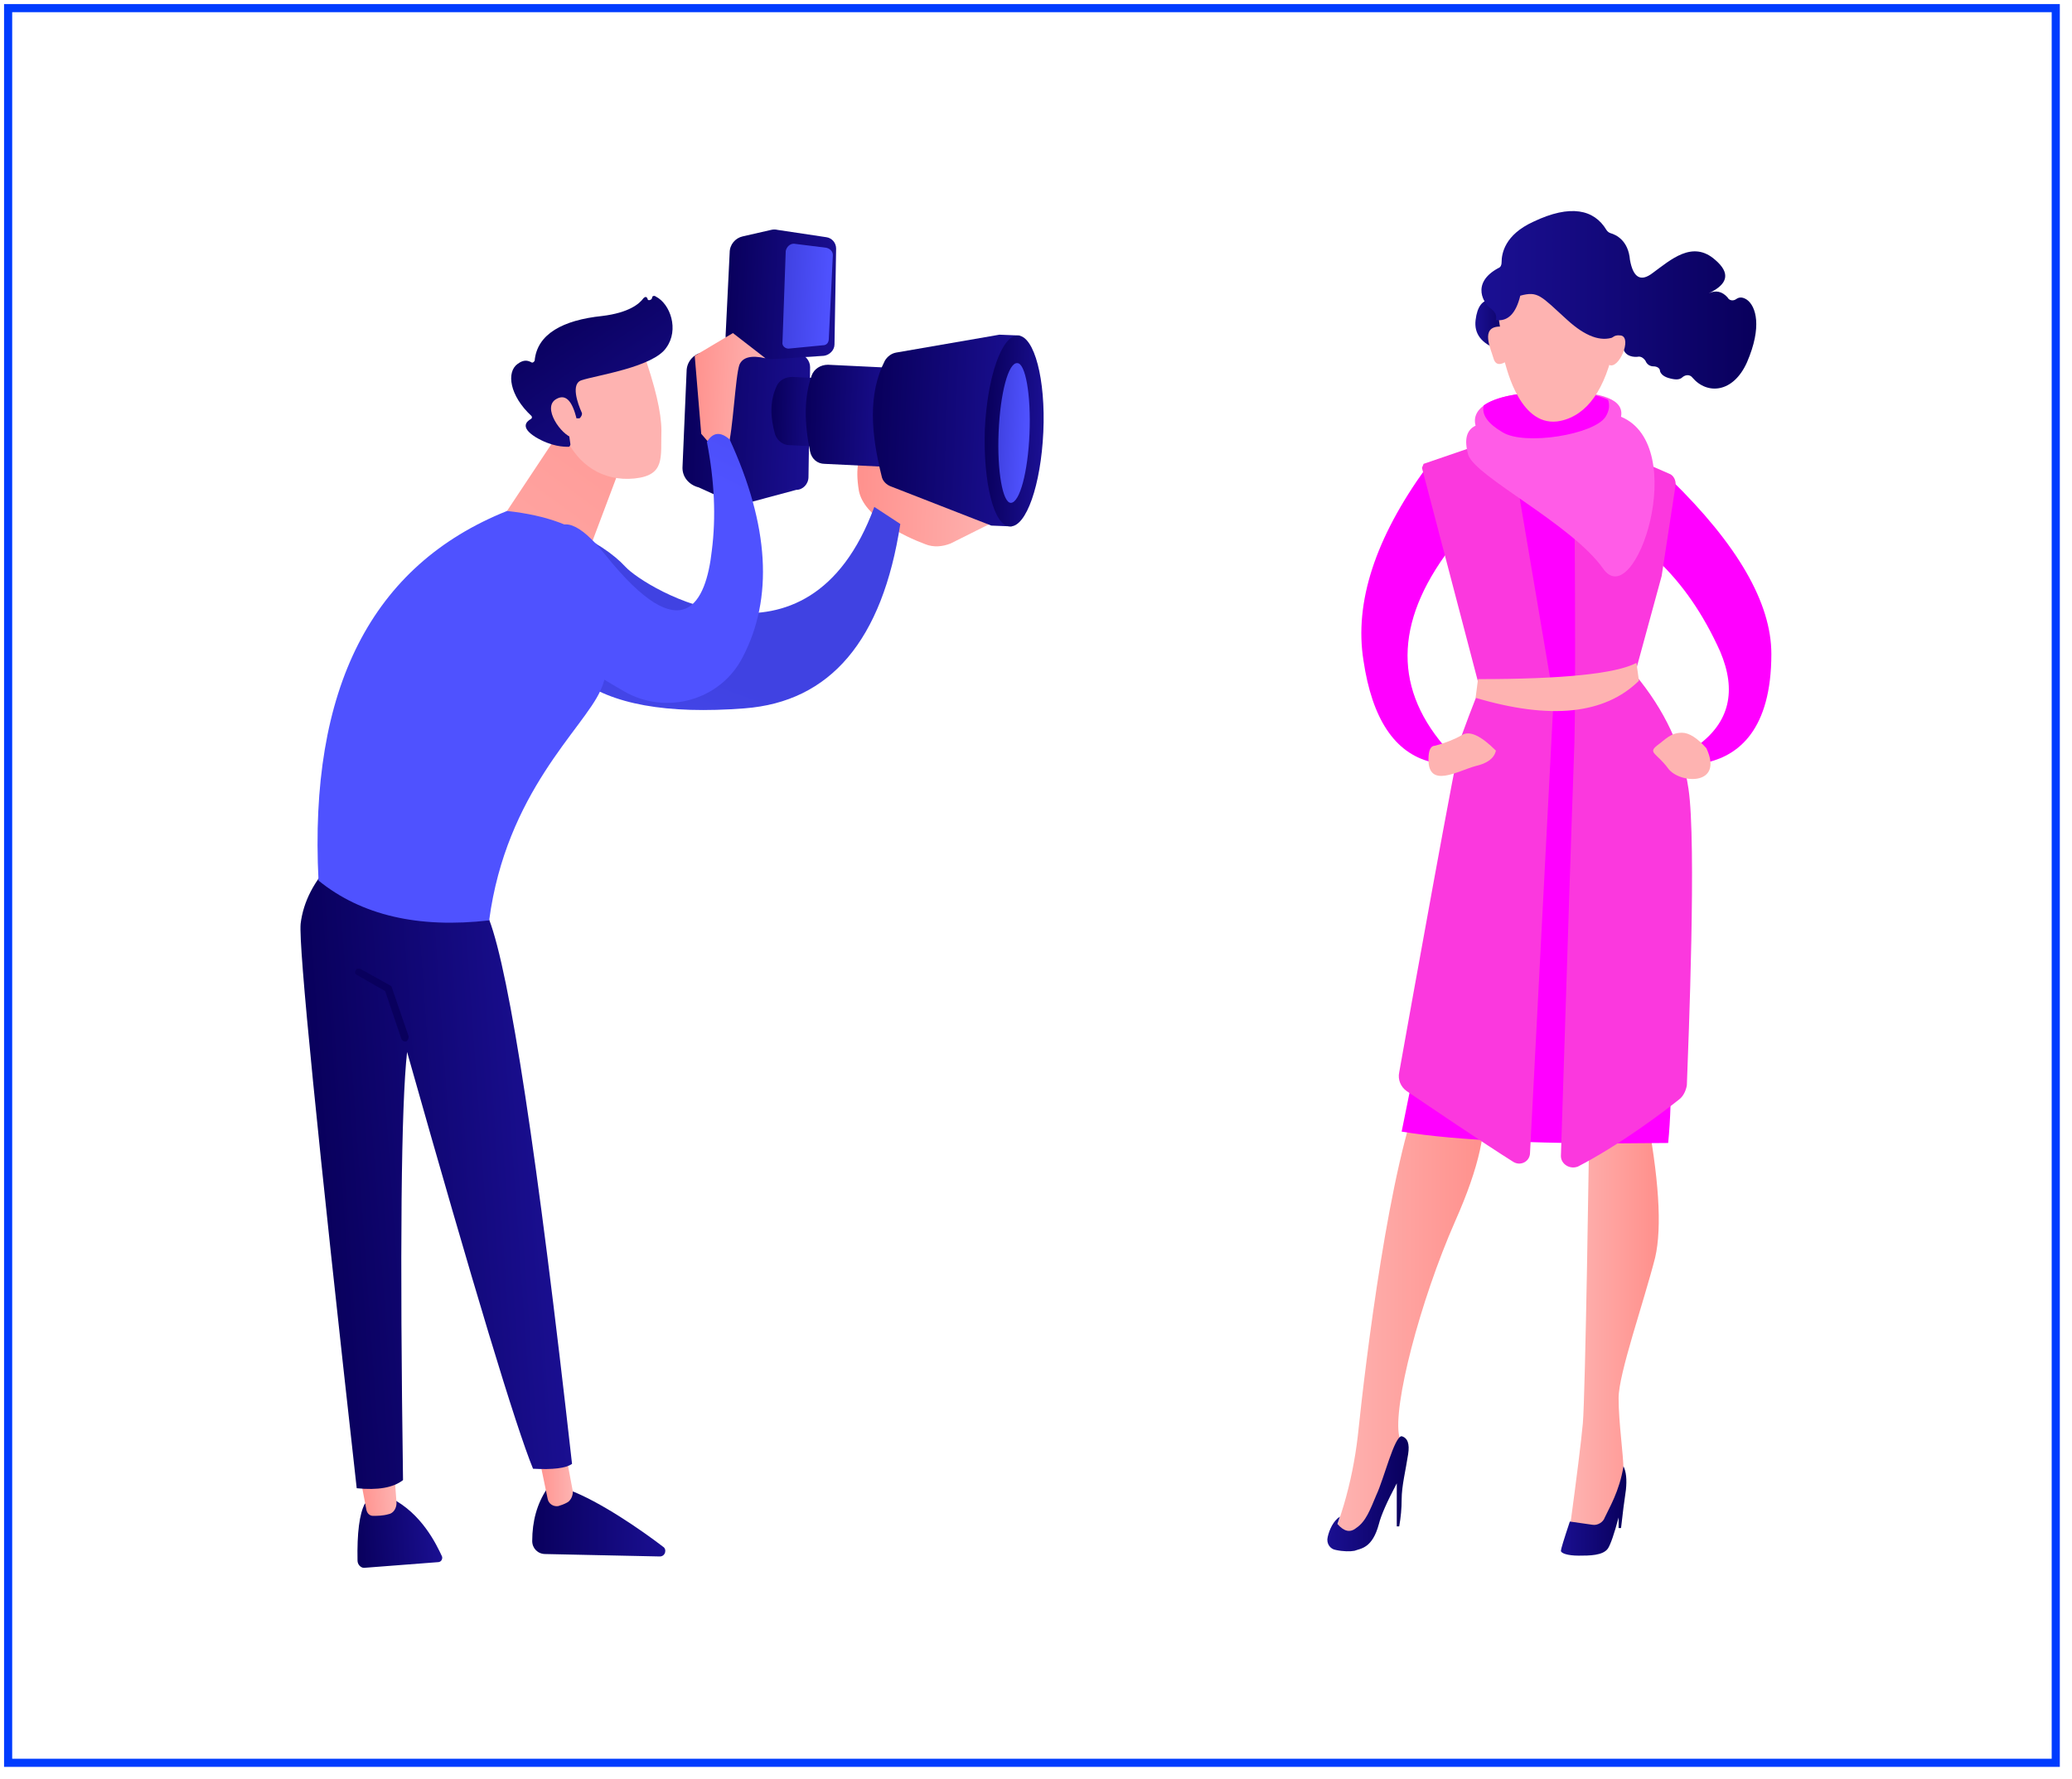
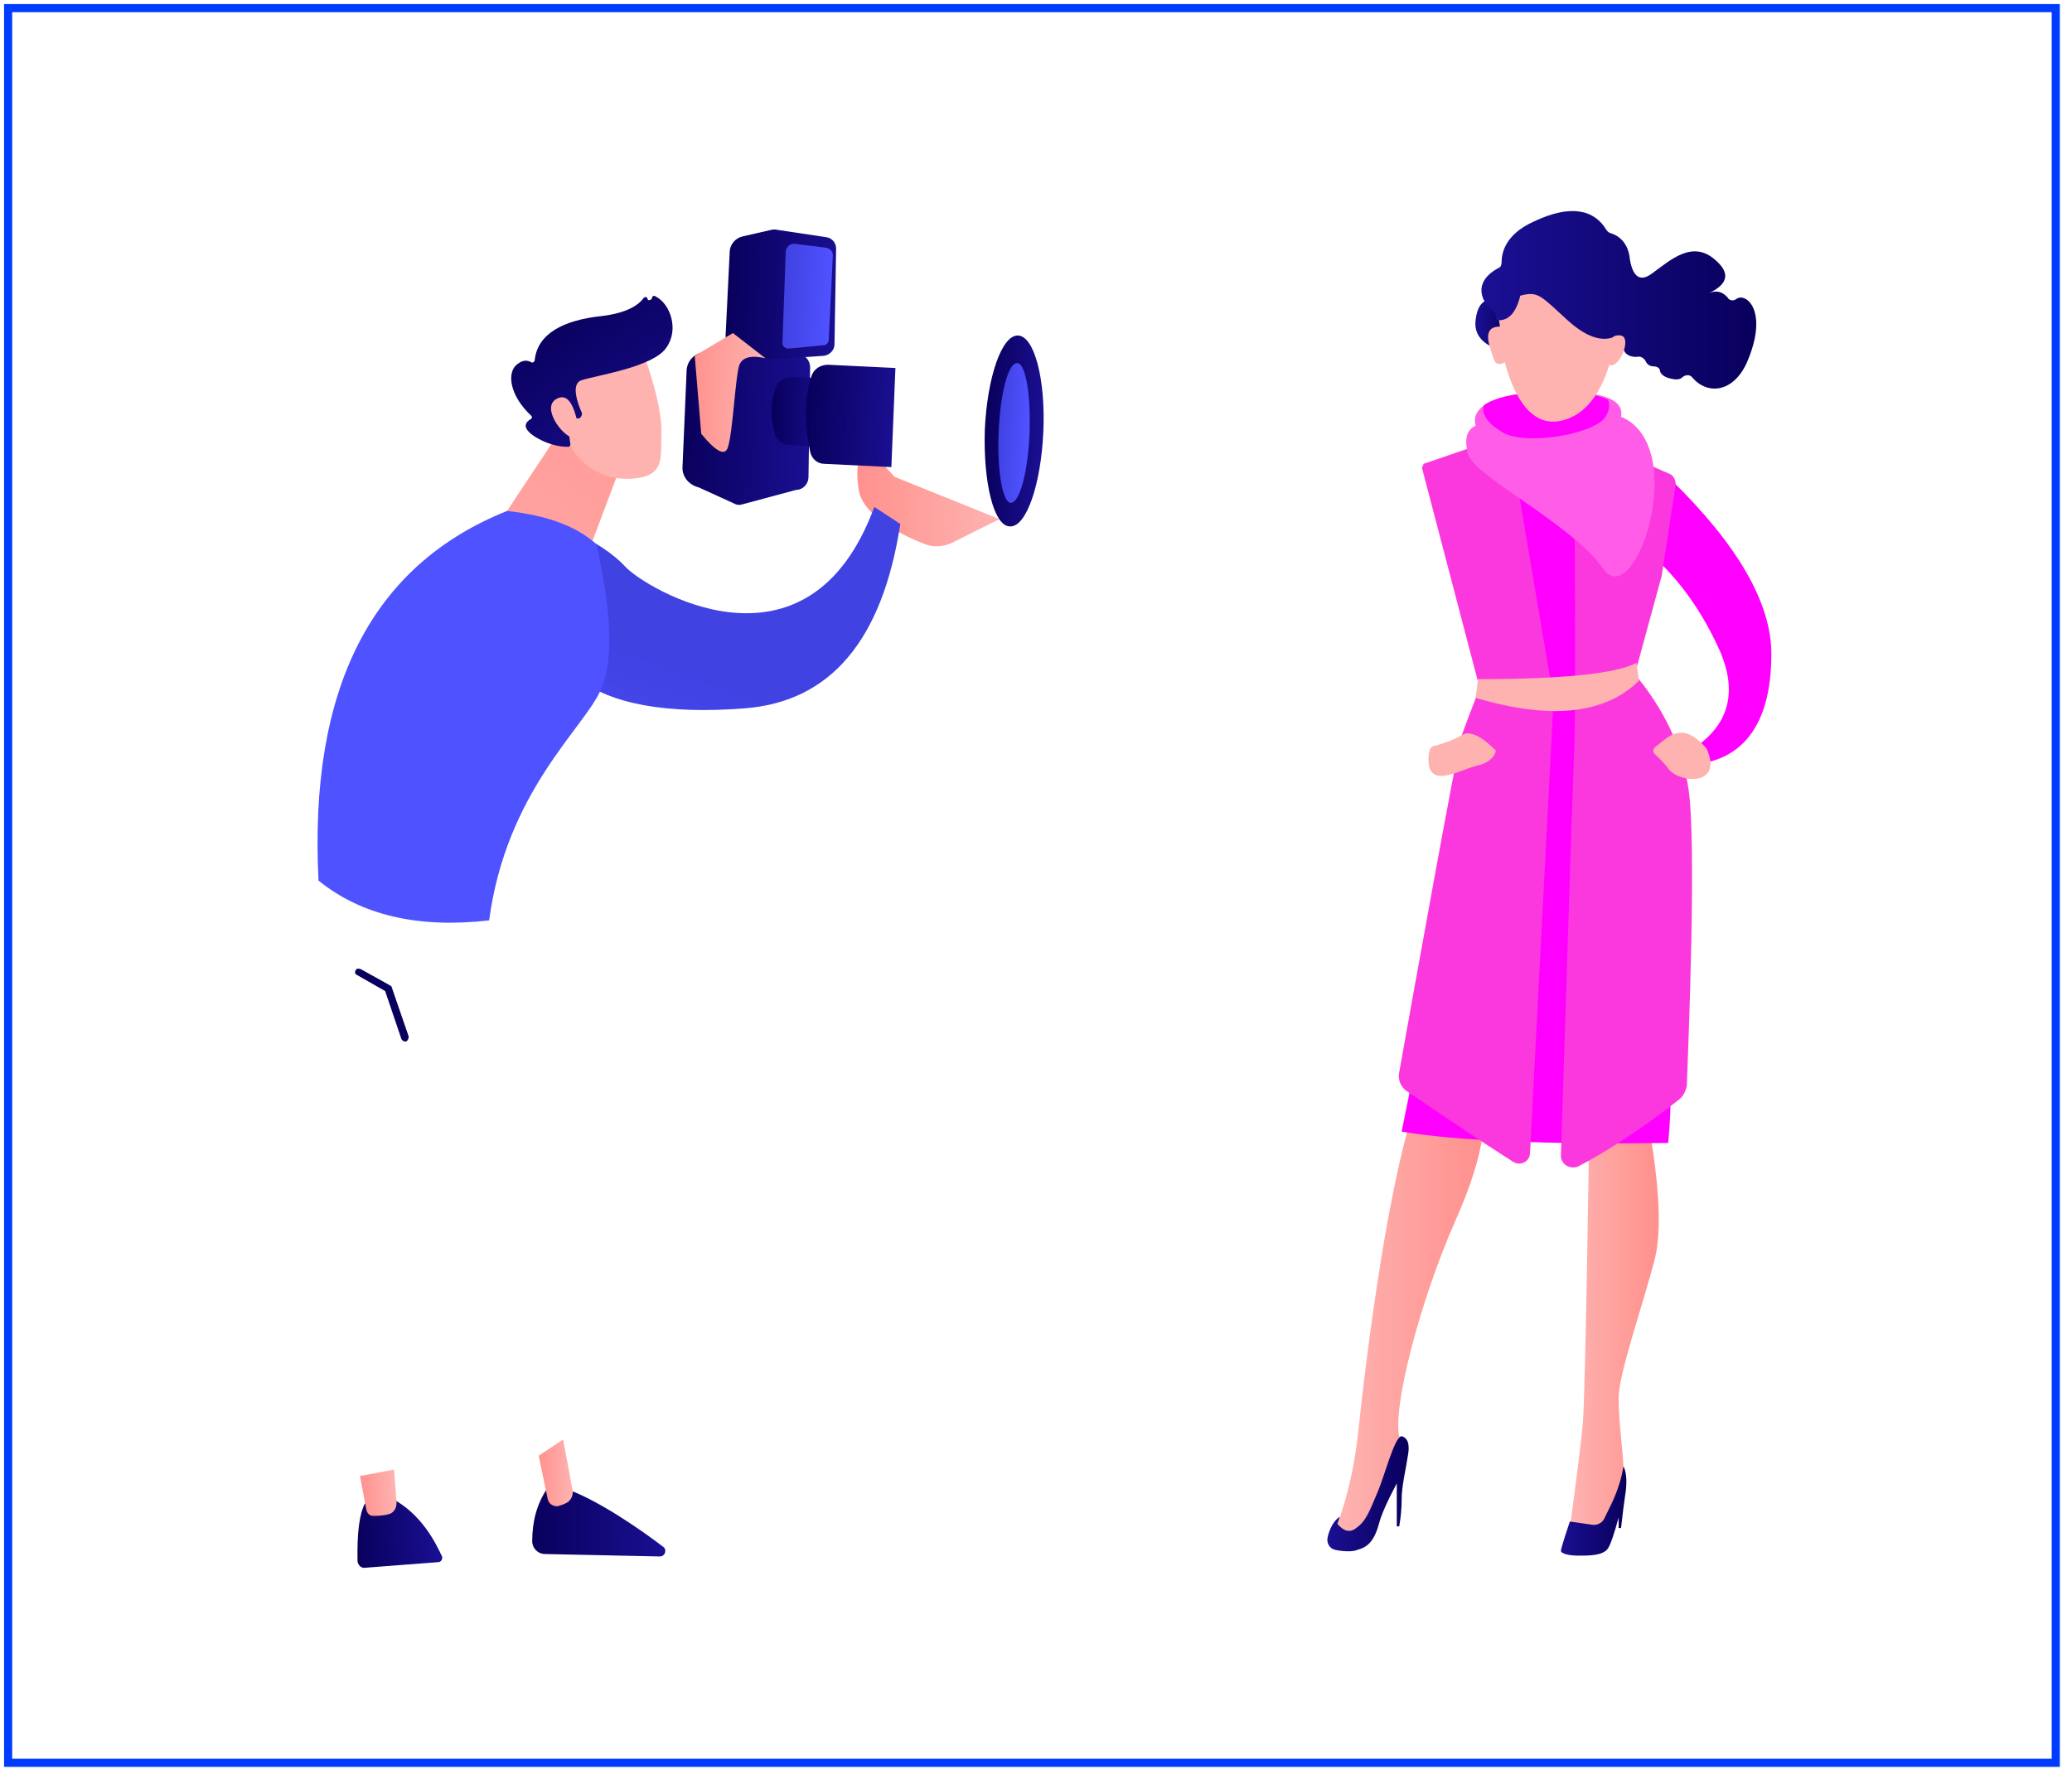
<svg xmlns="http://www.w3.org/2000/svg" viewBox="0 0 255 219" width="255" height="219">
  <title>20944455-ai</title>
  <defs>
    <linearGradient id="g1" x1="106.2" y1="54.6" x2="123.3" y2="55.3" gradientUnits="userSpaceOnUse">
      <stop offset="0" stop-color="#ff928e" />
      <stop offset="1" stop-color="#feb3b1" />
    </linearGradient>
    <linearGradient id="g2" x1="43.5" y1="184.1" x2="53.7" y2="183.4" gradientUnits="userSpaceOnUse">
      <stop offset="0" stop-color="#09005d" />
      <stop offset="1" stop-color="#1a0f91" />
    </linearGradient>
    <linearGradient id="g3" x1="44.2" y1="180.6" x2="48.4" y2="180.3" gradientUnits="userSpaceOnUse">
      <stop offset="0" stop-color="#ff928e" />
      <stop offset="1" stop-color="#feb3b1" />
    </linearGradient>
    <linearGradient id="g4" x1="65.6" y1="182.7" x2="81.8" y2="183" gradientUnits="userSpaceOnUse">
      <stop offset="0" stop-color="#09005d" />
      <stop offset="1" stop-color="#1a0f91" />
    </linearGradient>
    <linearGradient id="g5" x1="66.3" y1="176.5" x2="70.4" y2="176.5" gradientUnits="userSpaceOnUse">
      <stop offset="0" stop-color="#ff928e" />
      <stop offset="1" stop-color="#feb3b1" />
    </linearGradient>
    <linearGradient id="g6" x1="36.8" y1="105.7" x2="65.1" y2="103.7" gradientUnits="userSpaceOnUse">
      <stop offset="0" stop-color="#09005d" />
      <stop offset="1" stop-color="#1a0f91" />
    </linearGradient>
    <linearGradient id="g7" x1="50.2" y1="129.3" x2="29.7" y2="158.7" gradientUnits="userSpaceOnUse">
      <stop offset="0" stop-color="#09005d" />
      <stop offset="1" stop-color="#1a0f91" />
    </linearGradient>
    <linearGradient id="g8" x1="93.7" y1="40.3" x2="50.3" y2="99.4" gradientUnits="userSpaceOnUse">
      <stop offset="0" stop-color="#ff928e" />
      <stop offset="1" stop-color="#feb3b1" />
    </linearGradient>
    <linearGradient id="g9" x1="86.9" y1="-84.4" x2="86.1" y2="-62.8" gradientUnits="userSpaceOnUse">
      <stop offset="0" stop-color="#ff928e" />
      <stop offset="1" stop-color="#feb3b1" />
    </linearGradient>
    <linearGradient id="g10" x1="78.3" y1="31.6" x2="91.7" y2="51.2" gradientUnits="userSpaceOnUse">
      <stop offset="0" stop-color="#09005d" />
      <stop offset="1" stop-color="#1a0f91" />
    </linearGradient>
    <linearGradient id="g11" x1="75.4" y1="-68.1" x2="74.7" y2="-49" gradientUnits="userSpaceOnUse">
      <stop offset="0" stop-color="#ff928e" />
      <stop offset="1" stop-color="#feb3b1" />
    </linearGradient>
    <linearGradient id="g12" x1="84.7" y1="41.5" x2="100.2" y2="42.2" gradientUnits="userSpaceOnUse">
      <stop offset="0" stop-color="#09005d" />
      <stop offset="1" stop-color="#1a0f91" />
    </linearGradient>
    <linearGradient id="g13" x1="95.4" y1="45.8" x2="101.7" y2="46" gradientUnits="userSpaceOnUse">
      <stop offset="0" stop-color="#09005d" />
      <stop offset="1" stop-color="#1a0f91" />
    </linearGradient>
    <linearGradient id="g14" x1="99.7" y1="44.3" x2="110.2" y2="44.7" gradientUnits="userSpaceOnUse">
      <stop offset="0" stop-color="#09005d" />
      <stop offset="1" stop-color="#1a0f91" />
    </linearGradient>
    <linearGradient id="g15" x1="108.4" y1="40" x2="125.5" y2="40.7" gradientUnits="userSpaceOnUse">
      <stop offset="0" stop-color="#09005d" />
      <stop offset="1" stop-color="#1a0f91" />
    </linearGradient>
    <linearGradient id="g16" x1="122" y1="40.6" x2="128.7" y2="40.9" gradientUnits="userSpaceOnUse">
      <stop offset="0" stop-color="#09005d" />
      <stop offset="1" stop-color="#1a0f91" />
    </linearGradient>
    <linearGradient id="g17" x1="90" y1="27.4" x2="103.3" y2="28" gradientUnits="userSpaceOnUse">
      <stop offset="0" stop-color="#09005d" />
      <stop offset="1" stop-color="#1a0f91" />
    </linearGradient>
    <linearGradient id="g18" x1="96.8" y1="29.4" x2="102.5" y2="29.7" gradientUnits="userSpaceOnUse">
      <stop offset="0" stop-color="#4042e2" />
      <stop offset="1" stop-color="#4f52ff" />
    </linearGradient>
    <linearGradient id="g19" x1="123.4" y1="44" x2="126.9" y2="44.2" gradientUnits="userSpaceOnUse">
      <stop offset="0" stop-color="#4042e2" />
      <stop offset="1" stop-color="#4f52ff" />
    </linearGradient>
    <linearGradient id="g20" x1="106.1" y1="89.9" x2="94.6" y2="121.3" gradientUnits="userSpaceOnUse">
      <stop offset="0" stop-color="#4042e2" />
      <stop offset="1" stop-color="#4f52ff" />
    </linearGradient>
    <linearGradient id="g21" x1="85.7" y1="40.3" x2="94.3" y2="40.7" gradientUnits="userSpaceOnUse">
      <stop offset="0" stop-color="#ff928e" />
      <stop offset="1" stop-color="#feb3b1" />
    </linearGradient>
    <linearGradient id="g22" x1="98.2" y1="31.9" x2="85.7" y2="57.5" gradientUnits="userSpaceOnUse">
      <stop offset="0" stop-color="#4042e2" />
      <stop offset="1" stop-color="#4f52ff" />
    </linearGradient>
    <linearGradient id="g23" x1="108.9" y1="39.2" x2="96.9" y2="63.6" gradientUnits="userSpaceOnUse">
      <stop offset="0" stop-color="#4042e2" />
      <stop offset="1" stop-color="#4f52ff" />
    </linearGradient>
    <linearGradient id="g24" x1="203.3" y1="133.7" x2="193.2" y2="133.7" gradientUnits="userSpaceOnUse">
      <stop offset="0" stop-color="#ff928e" />
      <stop offset="1" stop-color="#feb3b1" />
    </linearGradient>
    <linearGradient id="g25" x1="181.7" y1="133.2" x2="164.5" y2="133.2" gradientUnits="userSpaceOnUse">
      <stop offset="0" stop-color="#ff928e" />
      <stop offset="1" stop-color="#feb3b1" />
    </linearGradient>
    <linearGradient id="g26" x1="200" y1="179.9" x2="192.1" y2="179.9" gradientUnits="userSpaceOnUse">
      <stop offset="0" stop-color="#09005d" />
      <stop offset="1" stop-color="#1a0f91" />
    </linearGradient>
    <linearGradient id="g27" x1="173.1" y1="176.2" x2="163.5" y2="176.2" gradientUnits="userSpaceOnUse">
      <stop offset="0" stop-color="#09005d" />
      <stop offset="1" stop-color="#1a0f91" />
    </linearGradient>
    <linearGradient id="g28" x1="215.3" y1="34.9" x2="209.6" y2="62.3" gradientUnits="userSpaceOnUse">
      <stop offset="0" stop-color="#ff928e" />
      <stop offset="1" stop-color="#feb3b1" />
    </linearGradient>
    <linearGradient id="g29" x1="220.9" y1="64" x2="217.5" y2="73.8" gradientUnits="userSpaceOnUse">
      <stop offset="0" stop-color="#ff928e" />
      <stop offset="1" stop-color="#feb3b1" />
    </linearGradient>
    <linearGradient id="g30" x1="195.3" y1="67.5" x2="191.3" y2="80.2" gradientUnits="userSpaceOnUse">
      <stop offset="0" stop-color="#ff928e" />
      <stop offset="1" stop-color="#feb3b1" />
    </linearGradient>
    <linearGradient id="g31" x1="186" y1="36.3" x2="181.8" y2="36.3" gradientUnits="userSpaceOnUse">
      <stop offset="0" stop-color="#09005d" />
      <stop offset="1" stop-color="#1a0f91" />
    </linearGradient>
    <linearGradient id="g32" x1="260.3" y1="197.1" x2="253.5" y2="179.2" gradientUnits="userSpaceOnUse">
      <stop offset="0" stop-color="#ff928e" />
      <stop offset="1" stop-color="#feb3b1" />
    </linearGradient>
    <linearGradient id="g33" x1="215.4" y1="25.4" x2="183.7" y2="25.4" gradientUnits="userSpaceOnUse">
      <stop offset="0" stop-color="#09005d" />
      <stop offset="1" stop-color="#1a0f91" />
    </linearGradient>
    <linearGradient id="g34" x1="245.7" y1="176.8" x2="239.8" y2="161.2" gradientUnits="userSpaceOnUse">
      <stop offset="0" stop-color="#ff928e" />
      <stop offset="1" stop-color="#feb3b1" />
    </linearGradient>
  </defs>
  <style> .s0 { fill: none;stroke: #003cff } .s1 { fill: url(#g1) } .s2 { fill: url(#g2) } .s3 { fill: url(#g3) } .s4 { fill: url(#g4) } .s5 { fill: url(#g5) } .s6 { fill: url(#g6) } .s7 { fill: url(#g7) } .s8 { fill: url(#g8) } .s9 { fill: url(#g9) } .s10 { fill: url(#g10) } .s11 { fill: url(#g11) } .s12 { fill: url(#g12) } .s13 { fill: url(#g13) } .s14 { fill: url(#g14) } .s15 { fill: url(#g15) } .s16 { fill: url(#g16) } .s17 { fill: url(#g17) } .s18 { fill: url(#g18) } .s19 { fill: url(#g19) } .s20 { fill: url(#g20) } .s21 { fill: url(#g21) } .s22 { fill: url(#g22) } .s23 { fill: url(#g23) } .s24 { fill: url(#g24) } .s25 { fill: url(#g25) } .s26 { fill: url(#g26) } .s27 { fill: url(#g27) } .s28 { fill: #ff00ff } .s29 { fill: #fb38de } .s30 { fill: url(#g28) } .s31 { fill: #ff5ce7 } .s32 { fill: url(#g29) } .s33 { fill: url(#g30) } .s34 { fill: url(#g31) } .s35 { fill: url(#g32) } .s36 { fill: url(#g33) } .s37 { fill: url(#g34) } </style>
  <g id="Illustration">
    <g id="&lt;Group&gt;">
      <path id="форма 1" class="s0" d="m1 1h252v216h-252z" />
      <g id="&lt;Group&gt;">
        <g id="&lt;Group&gt;">
          <path id="&lt;Path&gt;" class="s1" d="m110.1 58.7l12.9 5.2-6 3c-1 0.4-2.1 0.5-3.1 0.1-2.7-1-7.6-3.4-8.2-6.6q-0.7-4.3 1.2-5.2z" />
          <path id="&lt;Path&gt;" class="s2" d="m48.1 184.4c3.8 1.9 5.6 5.7 6.3 7.2 0.1 0.3-0.1 0.7-0.5 0.7l-9.1 0.7c-0.4 0-0.8-0.4-0.8-0.9q-0.1-5.1 0.9-7z" />
          <path id="&lt;Path&gt;" class="s3" d="m48.5 180.9l0.3 4.1c0 0.7-0.4 1.3-1 1.4-0.7 0.2-1.4 0.2-1.9 0.2-0.4 0-0.7-0.3-0.8-0.7l-0.8-4.2z" />
          <path id="&lt;Path&gt;" class="s4" d="m70 183.4c3.8 1.4 9 5 11.6 7 0.5 0.3 0.3 1.2-0.4 1.2l-14.1-0.3c-0.9 0-1.6-0.7-1.6-1.6q0-3.7 1.8-6.4z" />
          <path id="&lt;Path&gt;" class="s5" d="m69.3 177.2l1.2 6.4c0 0.5-0.2 1-0.6 1.3-0.5 0.3-0.9 0.4-1.2 0.5-0.6 0.1-1.2-0.3-1.3-0.9l-1.1-5.3z" />
-           <path id="&lt;Path&gt;" class="s6" d="m60.2 113.2q3.8 10 10.2 67-1.1 0.8-4.8 0.6-3.2-7.8-15.5-51.3-1.1 10-0.5 52.7-1.8 1.4-5.7 1-7.3-65.4-6.9-69.5 0.5-4.1 4-7.7z" />
          <path id="&lt;Path&gt;" class="s7" d="m49.8 128.2c-0.1 0-0.3-0.1-0.4-0.3l-2-5.9-3.5-2c-0.2-0.1-0.3-0.3-0.1-0.6 0.1-0.2 0.3-0.2 0.6-0.1l3.6 2q0.2 0.1 0.2 0.2l2.1 6.1c0 0.2-0.1 0.5-0.3 0.6q-0.1 0-0.2 0z" />
          <path id="&lt;Path&gt;" class="s8" d="m76 58.4l-3.8 10.1q-4.5-0.2-10.6-4.4l7.5-11.3z" />
          <g id="&lt;Group&gt;">
            <path id="&lt;Path&gt;" class="s9" d="m79.1 43.2q2.3 6.5 2.3 9.8c-0.1 3.3 0.5 5.5-3.3 5.9-3.9 0.4-7-1.7-8.5-5.1q-2.4-5.2-1.7-7.2 0.8-2.1 11.2-3.4z" />
            <path id="&lt;Path&gt;" class="s10" d="m70.1 51.5c-0.2 0-0.3 0.1-0.3 0.3l0.4 2.9c0 0.1-0.1 0.3-0.2 0.3-0.6 0-2.1 0-4.1-1.2-1.9-1.2-1.1-1.9-0.6-2.2 0.2-0.1 0.2-0.3 0.1-0.4-2.7-2.5-3.1-5.4-1.7-6.4 0.8-0.6 1.3-0.4 1.7-0.2 0.1 0.1 0.3 0 0.4-0.2 0.3-3.3 3.5-5 8.3-5.5 3.3-0.4 4.6-1.5 5.1-2.2 0.2-0.2 0.4-0.2 0.5 0.1 0 0.2 0.3 0.2 0.5 0l0.1-0.3c0.1-0.1 0.3-0.1 0.4 0 1.8 0.9 2.9 4.1 1.3 6.3-1.6 2.4-8.6 3.4-10.4 4-1.4 0.4-0.5 2.9 0 4 0.1 0.2-0.1 0.6-0.3 0.7h-0.3z" />
            <path id="&lt;Path&gt;" class="s11" d="m70.5 53.9c-1.4-0.3-3.9-3.8-2-4.8q1.8-1 2.6 3.1z" />
          </g>
          <g id="&lt;Group&gt;">
            <path id="&lt;Path&gt;" class="s12" d="m91.4 42.4l6.9 1.1c0.8 0.2 1.4 0.9 1.4 1.7l-0.2 13.5c0 0.9-0.7 1.6-1.5 1.6l-6.7 1.8q-0.3 0.1-0.7 0l-4.6-2.1c-1.2-0.3-2.1-1.3-2-2.6l0.5-11.7c0-1.1 0.8-2.1 1.9-2.3l4.1-0.9q0.5-0.1 0.9-0.1z" />
            <path id="&lt;Path&gt;" class="s13" d="m101.4 55l-4.2-0.2c-0.8 0-1.5-0.5-1.8-1.3-0.6-2.1-0.7-4.1 0.2-6 0.3-0.7 1.1-1.1 1.9-1.1l4.2 0.2z" />
            <path id="&lt;Path&gt;" class="s14" d="m109.7 57.5l-8.2-0.4c-0.9 0-1.6-0.6-1.8-1.5-0.7-3.4-0.8-6.6 0.2-9.4 0.3-0.8 1.1-1.3 2-1.3l8.3 0.4z" />
-             <path id="&lt;Path&gt;" class="s15" d="m125.5 41.3l-1 23.5-2.5-0.1-12.3-4.8c-0.6-0.2-1.1-0.7-1.2-1.3-1.3-5.2-1.7-10.1 0.4-14.2 0.3-0.5 0.8-0.9 1.4-1l12.7-2.2z" />
            <path id="&lt;Path&gt;" class="s16" d="m128.4 53.2c-0.3 6.5-2.1 11.7-4.1 11.6-2 0-3.3-5.4-3.1-11.9 0.3-6.5 2.1-11.7 4.1-11.6 2 0.1 3.4 5.4 3.1 11.9z" />
            <path id="&lt;Path&gt;" class="s17" d="m95.7 28.3l6 0.9c0.7 0.1 1.2 0.7 1.2 1.4l-0.2 11.8c0 0.7-0.6 1.3-1.3 1.4l-6.1 0.4q-0.3 0-0.6 0l-3.7-0.8c-1-0.2-1.7-1.1-1.7-2.1l0.5-10.2c0-1 0.7-1.8 1.6-2l3.5-0.8q0.4-0.1 0.8 0z" />
            <path id="&lt;Path&gt;" class="s18" d="m97.7 30l4 0.5c0.4 0.1 0.8 0.4 0.8 0.9l-0.5 10.3c0 0.5-0.3 0.8-0.7 0.8l-4.1 0.4c-0.5 0.1-1-0.3-0.9-0.8l0.4-11.2c0.1-0.5 0.5-0.9 1-0.9z" />
            <path id="&lt;Path&gt;" class="s19" d="m126.7 53.4c-0.2 4.7-1.2 8.5-2.3 8.5-1 0-1.7-3.9-1.5-8.7 0.2-4.8 1.2-8.6 2.3-8.5 1 0 1.7 3.9 1.5 8.7z" />
          </g>
          <path id="&lt;Path&gt;" class="s20" d="m70 65.2q4.7 2.1 7 4.6c2.3 2.5 22.4 14.9 30.6-7.4l3.2 2.1q-3.3 21.5-19.2 22.7-14.3 1.1-20.5-3.7z" />
          <path id="&lt;Path&gt;" class="s21" d="m86.3 53.4l-0.8-9.6 4.7-2.8 4 3.1q-2.6-0.6-3.2 0.8c-0.5 1.4-0.8 8.2-1.4 10.1q-0.5 1.8-3.3-1.6z" />
        </g>
        <path id="&lt;Path&gt;" class="s22" d="m39.2 108.4q-1.8-35.5 23.2-45.5 7.4 0.8 11 4.1 2.9 12.8 0.5 18c-2.1 4.7-11.6 12.5-13.7 28.3q-13.1 1.5-21-4.9z" />
-         <path id="&lt;Path&gt;" class="s23" d="m67.8 65.9q1.9-3.6 6.7 2.4c9.6 12 12.4 5.8 13.1-0.5q0.8-6.2-0.6-13.4 1.1-1.8 2.8-0.3 7.3 15.9 1.6 26.8c-2.7 5.3-9.4 7.2-14.6 4.2-3.3-1.9-7.5-4.5-11.4-7.6q-0.9-0.7 2.4-11.6z" />
      </g>
      <g id="&lt;Group&gt;">
        <path id="&lt;Path&gt;" class="s24" d="m202.5 136.3q2.5 12.9 1.2 18.5c-1.4 5.5-4.5 14.3-4.5 17.3 0 3.1 0.6 6.9 0.6 8.9 0 1.9-0.8 7.1-2.8 7.7q-1.9 0.5-3.8-0.6 1.3-9.6 1.6-12.9c0.3-3.3 0.8-35.1 0.8-38.9q0-3.9 6.9 0z" />
        <path id="&lt;Path&gt;" class="s25" d="m182.4 135.4q1.1 5-3.3 14.9c-4.4 10-7.7 22.9-6.9 26.5 0.8 3.6-0.6 5-1.7 7.2-1.1 2.2-4.1 5.5-4.9 5.8q-0.9 0.3-1.1-1.7l0.9-2.9q1.2-4.1 1.7-8.4c1-9.6 3.9-33.4 7.9-43z" />
        <path id="&lt;Path&gt;" class="s26" d="m199.8 180.5q0.5 1 0.3 2.9-0.3 2-0.6 4.7h-0.3v-1.3q-0.8 3-1.3 3.8c-0.6 0.9-2.3 0.9-3.6 0.9-1.4 0-2.2-0.3-2.2-0.6q0-0.3 1.1-3.6 1.4 0.2 2.8 0.4c0.6 0.1 1.3-0.3 1.5-0.9 0.5-1.1 1.8-3.2 2.3-6.3z" />
        <path id="&lt;Path&gt;" class="s27" d="m172.5 176.8q1.1 0.3 0.8 2.2c-0.3 2-0.8 3.9-0.8 5.6q0 1.6-0.3 3.3h-0.3v-5.3q-1.8 3.4-2.2 5c-0.8 3-2.2 3-3 3.3-0.5 0.1-1.4 0.1-2.3-0.1-0.7-0.1-1.2-0.8-1-1.6 0.2-0.9 0.7-2 1.5-2.5l-0.3 0.9q1.2 1.4 2.3 0.5c1.2-0.8 1.7-2.2 2.5-4.1 0.9-1.9 2.2-7.2 3.1-7.2z" />
        <path id="&lt;Path&gt;" class="s28" d="m200.1 83.6q6.9 40.2 5.2 57.1-22.6 0.3-32.8-1.4 6.9-33.9 7.4-37.8 0.6-3.9 3.6-16.6 11.9 4.2 16.6-1.3z" />
        <path id="&lt;Path&gt;" class="s28" d="m205.6 59q12.4 12.1 12.4 21.5c0 9.4-4.1 12.4-7.7 13.3l-1.4-2q5.9-4.3 2.8-11.6-3.1-6.9-7.8-11.3z" />
        <path id="&lt;Path&gt;" class="s28" d="m194.8 85.2h-6.1l-4.4-30.6h12.5z" />
-         <path id="&lt;Path&gt;" class="s28" d="m179.1 66.7q-11 13.8-1.4 25.1l-1.6 2q-6.7-1.7-8.3-12.5-1.7-10.7 7.7-23.7z" />
        <path id="&lt;Path&gt;" class="s29" d="m201.2 83q5.5 6.6 6.6 14.1c1 6.6 0 31.1-0.2 36.5-0.1 0.6-0.4 1.3-0.9 1.7-2 1.6-7.3 5.6-12.5 8.3-1 0.4-2.1-0.3-2.1-1.3 0.3-9.3 1.4-44.1 1.6-49.1q0.3-5.8 0-40l11.7 5.1c0.6 0.2 0.9 0.9 0.8 1.5l-1.7 11.1z" />
        <path id="&lt;Path&gt;" class="s29" d="m191.2 86l-2.9 55.9c0 1.1-1.2 1.7-2.1 1.1-3.5-2.2-10.3-6.8-13.1-8.7-0.7-0.5-1.1-1.4-0.9-2.3 1.3-7.3 7.2-40.1 7.7-41.5q0.6-1.7 2.2-5.8l-7.1-27.1 0.2-0.5 10.5-3.6z" />
        <path id="&lt;Path&gt;" class="s30" d="m201.4 81.6l0.3 2.2q-6.3 6.2-20.1 2.1l0.3-2.3q15.7 0 19.5-2z" />
        <path id="&lt;Path&gt;" class="s31" d="m197.3 70c-3.9-5.5-15.7-11.3-16.6-14q-0.8-2.8 0.9-3.6c-0.6-2.2 1.9-4.2 10.2-4.2q8.3 0 7.7 3.1c8.6 3.6 1.7 24.3-2.2 18.7z" />
        <path id="&lt;Path&gt;" class="s28" d="m197.6 51.3c-1.4 2.2-10 3.6-12.7 1.9-1.7-1-2.6-2.1-2.3-3.3 1.4-1 4.3-1.7 9.2-1.7 3.2 0 5 0.5 6.1 1 0.2 0.6 0.2 1.3-0.3 2.1z" />
        <path id="&lt;Path&gt;" class="s32" d="m205.3 94.6c-1.4-1.9-2.5-1.9-1.4-2.8 1.1-0.8 1.7-1.6 3.1-1.6q1.3 0 3 1.9c2.2 4.7-3.3 4.4-4.7 2.5z" />
        <path id="&lt;Path&gt;" class="s33" d="m176.6 91.8q1.9-0.5 3.3-1.3 1.4-0.9 4.2 1.9-0.3 1.4-2.5 1.9c-2.2 0.6-5.8 2.8-5.8-0.8q0-1.7 0.8-1.7z" />
        <path id="&lt;Path&gt;" class="s34" d="m185.2 37.5l0.8 5.2-1.7 0.3q-3-1.1-2.7-3.6 0.3-2.5 1.9-2.5z" />
        <path id="&lt;Path&gt;" class="s35" d="m198.7 42.4q-1.7 8.3-6.6 9.4c-5 1.1-6.7-6.6-6.9-7.2q-1.1 0.6-1.4-0.5c-0.3-1.1-1.7-3.9 0.8-3.9q-0.5-2.7 0.3-4.1c0.8-1.4 2.5-4.7 6.1-3.9 3.5 0.9 7.7 6.1 7.7 10.2z" />
        <path id="&lt;Path&gt;" class="s36" d="m200.6 32q0.6 3.3 2.8 1.6c2.2-1.6 4.9-4.1 7.7-1.6q2.8 2.4-0.8 4.1 1.3-0.6 2.3 0.5c0.2 0.4 0.7 0.5 1.1 0.2 0.3-0.2 0.7-0.3 1.3 0.1 1.1 0.8 1.9 3.3 0 7.7-1.7 3.8-4.9 4-6.7 1.9-0.3-0.4-0.8-0.4-1.2-0.1-0.3 0.3-0.7 0.4-1.5 0.2-0.9-0.2-1.2-0.6-1.3-0.9 0-0.4-0.4-0.6-0.8-0.6-0.4 0-0.8-0.2-1-0.7-0.2-0.3-0.5-0.5-0.8-0.5-0.6 0.1-1.6 0-1.9-0.9q-0.6-1.4-1.2-1.5-2.4 0.9-5.7-2.1c-3.3-3-3.6-3.6-5.8-3q-0.8 3.3-3 3 0.2-0.8-0.6-1.4c-0.8-0.5-2.6-3.1 0.9-5 0.3-0.1 0.4-0.4 0.4-0.7 0-1.1 0.4-3.4 3.9-5 4.6-2.2 7.5-1.5 9 1q0.2 0.3 0.5 0.4c0.7 0.2 2.2 0.9 2.4 3.3z" />
        <path id="&lt;Path&gt;" class="s37" d="m198.1 42.7q0-1.6 1.4-1.4c1.4 0.3-0.3 4.3-1.5 3.6z" />
      </g>
    </g>
  </g>
</svg>